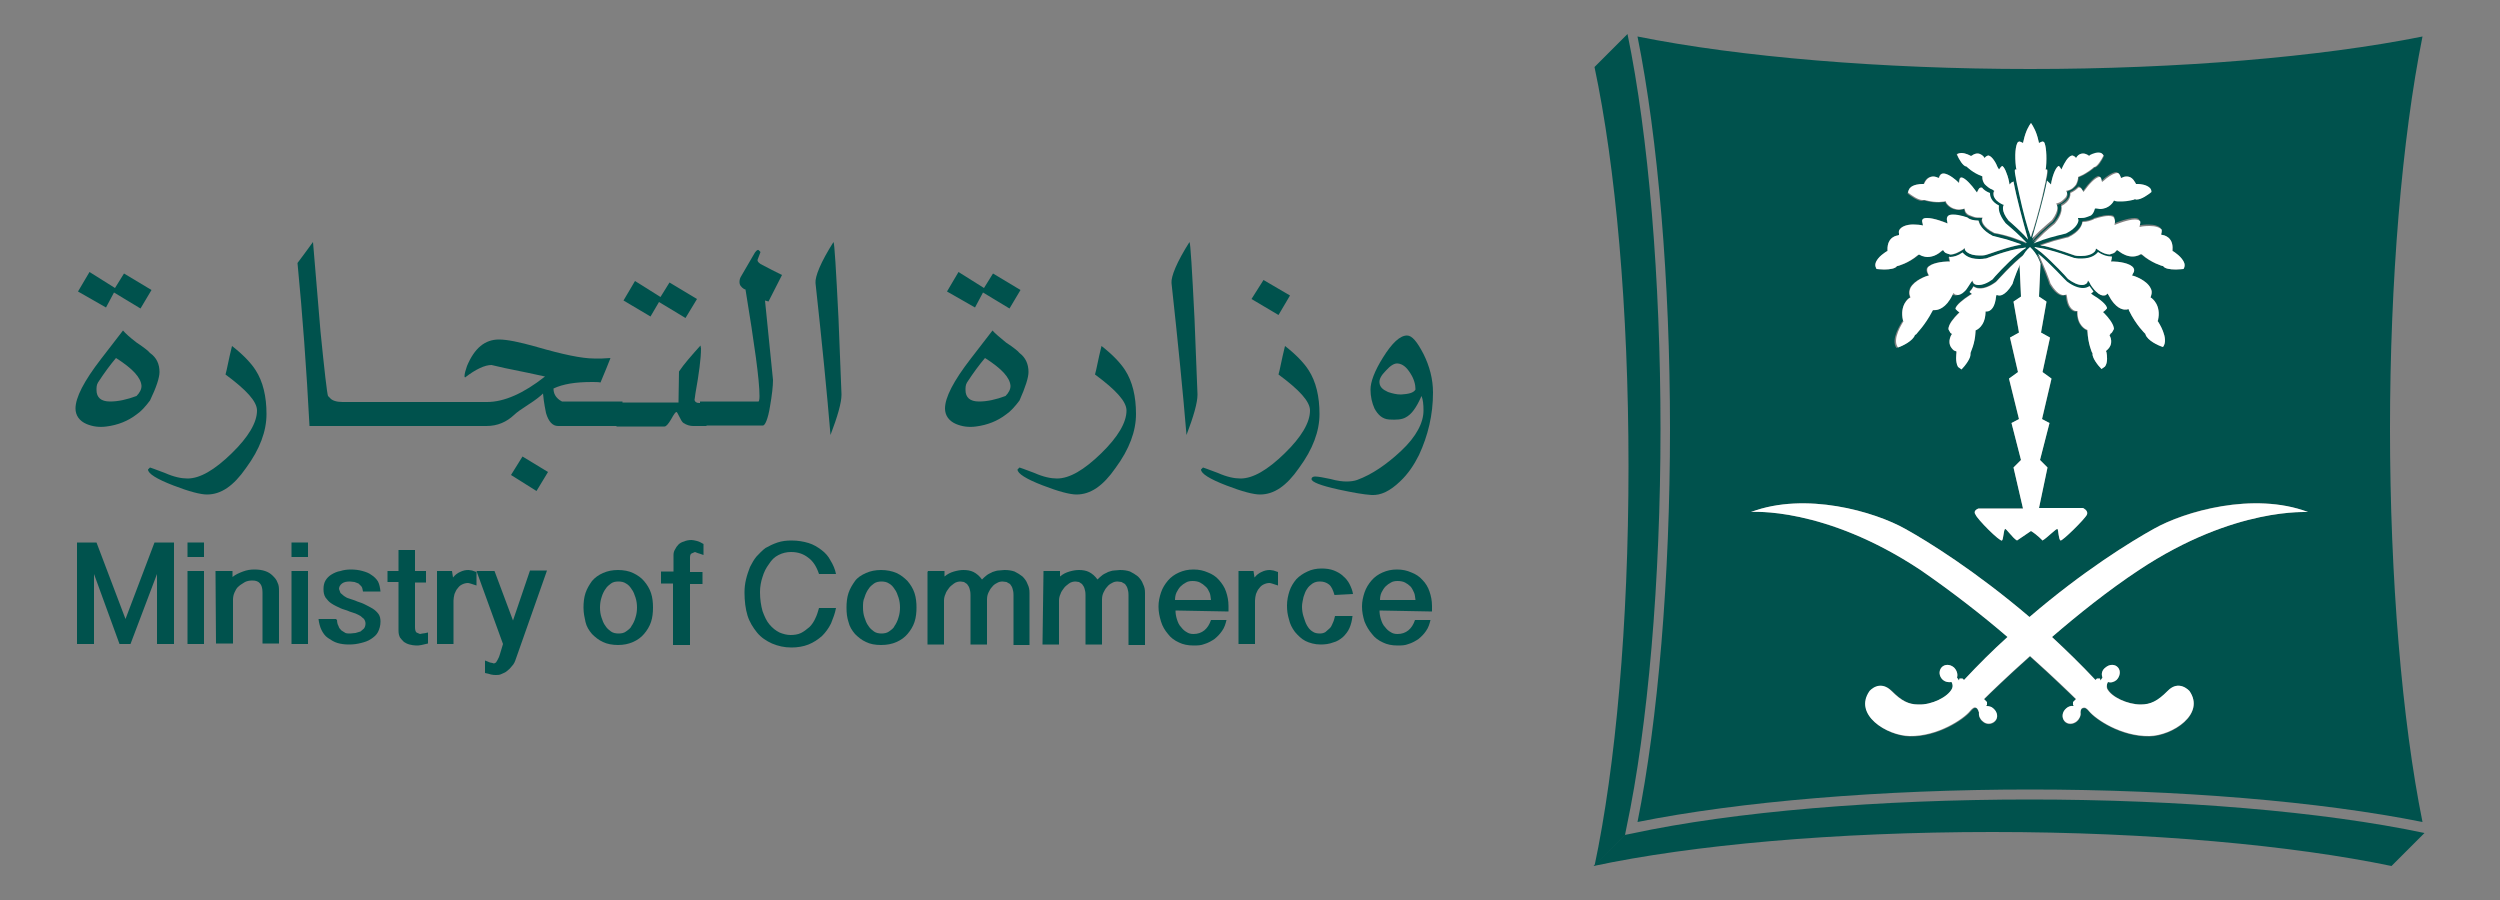
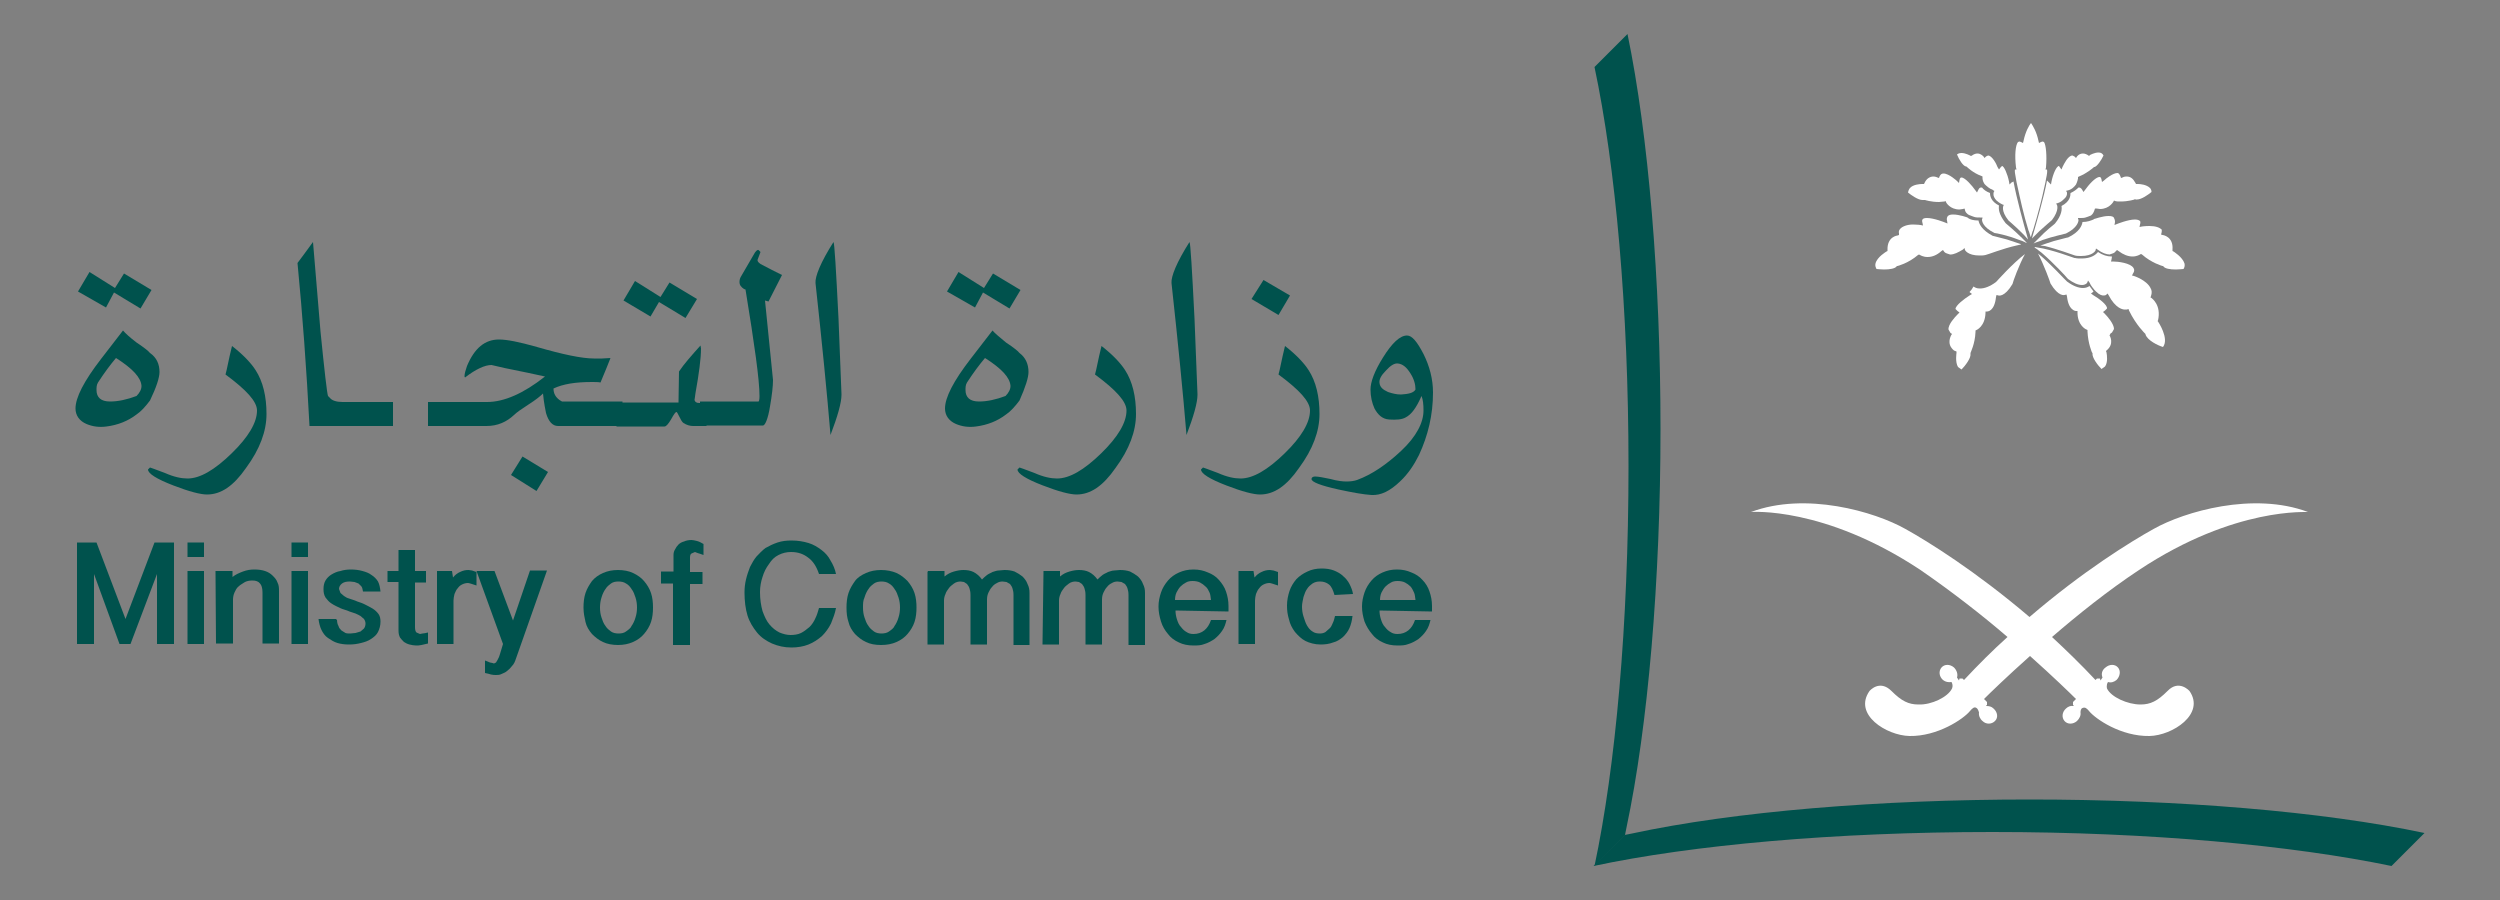
<svg xmlns="http://www.w3.org/2000/svg" version="1.1" id="Layer_1" x="0px" y="0px" viewBox="0 0 500 180" style="enable-background:new 0 0 500 180;" xml:space="preserve">
  <rect x="0" y="0" width="500" height="180" fill="#808080" stroke="none" />
  <style type="text/css">
	.st0{fill:#00524D;}
	.st1{fill:#FFFFFF;}
</style>
  <g>
    <path class="st0" d="M326.4,166.7l-1.5,0.3l-6.2,6.2c19.7-4.2,48.2-6.8,79.8-6.8s60.1,2.7,79.8,6.8l6.6-6.6   c-20.3-4.3-49-6.7-79-6.7C375.8,159.9,346.8,162.3,326.4,166.7" />
    <path class="st0" d="M325,167l0.3-1.5c4.3-20.3,6.8-49.4,6.8-79.7c0-29.9-2.4-58.7-6.6-79l-6.6,6.6c4.2,19.8,6.8,48.2,6.8,79.9   c0,31.6-2.6,60.1-6.8,79.9L325,167z" />
-     <path class="st0" d="M427.8,114c-6.2,4.1-12.3,9-17.4,13.4c2.9,2.7,5.8,5.5,8.7,8.6l0.3-0.3h0.6l0.1,0.4l0.4-0.6   c-0.3-0.7-0.1-1.5,0.6-2c0.8-0.7,1.9-0.7,2.5,0s0.4,1.8-0.3,2.5c-0.5,0.4-1.1,0.6-1.7,0.4c-0.4,0.6-0.1,1.3-0.1,1.3   c0.8,1.7,4.1,3.2,6.7,3.2c2,0,3.4-0.6,5.4-2.7c2.3-2.4,4.3,0.1,4.3,0.1c3.2,4.6-3.4,8.9-8,9c-5.7,0.1-10.8-3.4-12.1-5   c-0.5-0.6-0.8-0.8-1.3-0.6c-0.3,0.1-0.4,0.5-0.4,0.9c0.1,0.6-0.2,1.3-0.7,1.7c-0.8,0.7-1.9,0.7-2.5,0c-0.6-0.7-0.5-1.8,0.3-2.5   c0.4-0.4,1-0.5,1.4-0.5l0.2-0.1l-0.2-0.1v-0.6l0.6-0.6c-1.2-1.1-4.6-4.5-9.2-8.6c-4.6,4.1-8,7.4-9.2,8.6l0.6,0.6v0.6l-0.2,0.1   l0.1,0.1c0.5,0,1,0.1,1.4,0.5c0.8,0.7,1,1.8,0.3,2.5s-1.8,0.7-2.5,0c-0.5-0.4-0.8-1.1-0.7-1.7c-0.1-0.4-0.3-0.8-0.4-0.9   c-0.4-0.3-0.8,0-1.3,0.6c-1.3,1.6-6.5,5.1-12.1,5c-4.6-0.1-11.3-4.3-8-9c0,0,2-2.4,4.4-0.1c2,2,3.4,2.7,5.4,2.7   c2.6,0.1,5.9-1.5,6.7-3.2c0,0,0.3-0.6-0.2-1.3c-0.6,0.1-1.2,0-1.7-0.4c-0.8-0.7-0.9-1.8-0.3-2.5c0.6-0.7,1.7-0.7,2.5,0   c0.6,0.6,0.8,1.4,0.6,2l0.4,0.6l0.1-0.4h0.6l0.3,0.3c2.9-3.1,5.8-6,8.7-8.6c-5.1-4.4-11.3-9.2-17.4-13.4   c-19.3-12.8-33.9-11.6-33.9-11.6c10.9-4.1,24.7-0.1,30.9,3.4c4.5,2.5,14,8.4,24.8,17.6c10.7-9.2,20.3-15.1,24.8-17.6   c6.2-3.6,20-7.5,30.9-3.4C461.7,102.5,447.1,101.2,427.8,114 M375.1,52.7c0.3-1.3,2.2-2.4,2.2-2.4l0.2-0.1v-0.2   c-0.1-2.7,2-2.9,2-2.9l0.3-0.1v-0.3c-0.1-0.4,0-0.7,0.3-1c0.4-0.5,1.3-0.8,2.5-0.8c0.8,0,1.5,0.1,1.5,0.1l0.5,0.1l-0.1-0.5   c-0.1-0.3-0.1-0.6,0.1-0.7c0.1-0.2,0.4-0.3,0.9-0.3c1.4,0,3.6,0.9,3.6,0.9l0.5,0.2l-0.1-0.6c-0.1-0.3,0-0.6,0.1-0.8   c0.2-0.3,0.6-0.3,1.1-0.3c1.3,0,2.9,0.6,2.9,0.6l0.1,0.1c0.4,0.3,1.1,0.5,2.1,0.5c0.1,0.6,0.6,1.9,2.9,3.1h0.1c0,0,1.2,0.3,2.7,0.7   c0.9,0.3,1.8,0.6,2.7,0.9l0.1,0.1l-0.9,0.1c-2.7,0.6-5.7,1.8-6.2,1.9c-0.4,0.1-0.8,0.1-1.2,0.1c-2.4,0-2.9-1.1-2.9-1.1l-0.1-0.4   l-0.3,0.3c-1,0.7-1.8,1-2.5,1h-0.1l-0.3-0.1l-0.3-0.1c-0.4-0.1-0.6-0.4-0.6-0.4l-0.2-0.3l-0.3,0.2c-0.9,0.8-1.8,1.1-2.8,1.1   c-0.9,0-1.5-0.3-1.5-0.3l-0.2-0.1l-0.2,0.1c-2,1.7-4.1,2.2-4.1,2.2h-0.1l-0.1,0.1c-0.4,0.4-1.3,0.6-2.5,0.6c-0.7,0-1.3-0.1-1.5-0.1   C375.1,53.4,375,53.1,375.1,52.7 M382,37.6c0.6-0.7,2-0.8,2.4-0.8h0.1h0.2l0.1-0.2c0.4-0.9,1-1.3,1.8-1.3c0.4,0,0.8,0.2,0.8,0.2   l0.3,0.1l0.1-0.3c0.2-0.4,0.4-0.6,0.8-0.6c1.1,0,2.7,1.5,2.7,1.5l0.4,0.4l0.1-0.6c0.1-0.5,0.3-0.5,0.4-0.5c0.7,0,2.1,1.6,2.8,2.6   l0.3,0.4l0.3-0.5c0.2-0.4,0.4-0.4,0.6-0.4h0.1c0.3,0.4,0.8,0.8,1.6,1.1c0,0.6,0.2,1.7,1.8,2.5c-0.1,0.6-0.1,1.7,1.3,3.5l0.1,0.1   c0,0,1.8,1.5,3.2,2.9l0.8,0.8l0.1,0.1v0.1c-0.5-0.3-1.1-0.5-1.7-0.7c-2-0.8-4.4-1.3-4.7-1.3c-2.4-1.2-2.5-2.4-2.5-2.6v-0.1l0.1-0.3   v-0.1H396h-0.2c-0.4,0-0.8,0-1.1-0.1l-0.3-0.1l-0.8-0.3l-0.3-0.2c-0.4-0.4-0.4-0.8-0.4-0.8l-0.1-0.3l-0.3,0.1l-0.7,0.1   c-1.9,0-2.7-1.4-2.7-1.5l-0.1-0.2l-0.2,0.1c-0.3,0-0.7,0.1-1.1,0.1c-1.6,0-2.8-0.4-2.8-0.4h-0.1h-0.1l-0.3,0.1   c-0.9,0-2.3-1-2.9-1.5C381.7,38,381.9,37.7,382,37.6 M392.3,30.6c0.8,0,1.7,0.5,1.7,0.5l0.2,0.1l0.2-0.1c0.4-0.3,0.8-0.4,1.1-0.4   c0.7,0,1.2,0.6,1.2,0.6l0.2,0.3l0.3-0.3l0.4-0.2c0.8,0,1.7,1.7,1.9,2.3l0.3,0.5l0.3-0.4l0.3-0.3c0.4,0,1.1,1.6,1.4,3.1l0.1,0.6   l0.4-0.4l0.4-0.2c0.6,3.3,2,8.4,2.8,11.2l0.1,0.4l-0.7-0.8l-0.8-0.8c-1.1-1.1-2.2-2-2.4-2.2c-1.6-2-1-3-1-3l0.2-0.3v-0.1h-0.1   l-0.3-0.1c-0.6-0.3-1-0.6-1.2-0.8c-0.4-0.4-0.6-0.9-0.6-1.1v-0.3l0.1-0.3v-0.1l-0.2-0.1l-0.1-0.1c-0.8-0.3-1.3-0.8-1.7-1.2   c-0.4-0.6-0.4-1.1-0.4-1.2v-0.3l-0.2-0.1c-1.7-0.6-2.9-1.8-2.9-1.8l-0.1-0.1h-0.1c-0.6-0.1-1.4-1.4-1.8-2.3   C391.5,30.7,391.8,30.6,392.3,30.6 M403,33.9h0.3l-0.1-0.4c-0.3-2.5-0.1-4.5,0.4-5.1l0.3-0.1l0.3,0.1l0.4,0.2l0.1-0.4   c0.4-2,1.1-3.1,1.5-3.6c0.4,0.6,1.1,1.7,1.5,3.6l0.1,0.4l0.4-0.2l0.3-0.1l0.3,0.1c0.4,0.6,0.6,2.7,0.4,5.1v0.4h0.3   c0.1,0.3,0,1-0.2,1.9l-0.1,0.6l-0.2,0.9c-0.5,2.4-1.3,5.5-2.3,8.8l-0.1,0.2l-0.3,1l-0.1,0.1v-0.1l-0.3-1l-0.1-0.2   c-1-3.2-1.7-6.5-2.2-8.8l-0.2-0.9l-0.1-0.6C403,34.8,402.9,34.1,403,33.9 M409.8,36.5l0.4,0.4l0.1-0.6c0.3-1.5,1-3.1,1.5-3.1   l0.3,0.3l0.3,0.4l0.2-0.5c0.3-0.6,1.1-2.3,2-2.3l0.4,0.2l0.3,0.3l0.2-0.3c0,0,0.4-0.6,1.2-0.6c0.4,0,0.8,0.2,1.1,0.4l0.2,0.1   l0.1-0.1c0,0,0.9-0.5,1.7-0.5c0.4,0,0.8,0.2,1,0.6c-0.4,0.9-1.2,2.2-1.8,2.3h-0.1l-0.1,0.1c0,0-1.2,1.1-2.9,1.8l-0.2,0.1v0.3   c0,0-0.1,0.6-0.4,1.2c-0.3,0.4-0.8,1-1.7,1.2l-0.1,0.1l-0.2,0.1l0.1,0.1l0.1,0.3v0.2c0,0.3-0.1,0.7-0.6,1.1   c-0.3,0.3-0.6,0.6-1.2,0.8l-0.3,0.1h-0.1v0.1l0.2,0.3c0,0,0.5,1-1,3c-0.2,0.1-1.3,1.1-2.5,2.2l-0.8,0.8l-0.7,0.8l0.1-0.4   c0.8-2.8,2.3-7.9,2.9-11.2L409.8,36.5z M424.1,35.3l0.1,0.3l0.3-0.1c0,0,0.3-0.2,0.8-0.2c0.8,0,1.3,0.4,1.8,1.3l0.1,0.2h0.2h0.1   c0.4,0,1.7,0.1,2.4,0.8c0.2,0.2,0.3,0.5,0.3,0.8c-0.6,0.5-2,1.5-2.9,1.5l-0.2-0.1h-0.1h-0.1c0,0-1.2,0.4-2.8,0.4   c-0.4,0-0.8,0-1.1-0.1l-0.3-0.1l-0.1,0.2c0,0.1-0.8,1.5-2.7,1.5l-0.7-0.1l-0.3-0.1l-0.1,0.3c0,0-0.1,0.4-0.4,0.8l-0.3,0.2l-0.8,0.3   l-0.3,0.1c-0.3,0.1-0.7,0.1-1.1,0.1h-0.2h-0.2v0.1l0.1,0.3v0.1c0,0.3-0.1,1.5-2.5,2.6c-0.3,0.1-2.7,0.6-4.7,1.3   c-0.6,0.3-1.2,0.4-1.8,0.7l0.1-0.1l0.1-0.1l0.8-0.8c1.4-1.5,3.2-2.9,3.2-2.9l0.1-0.1c1.4-1.7,1.4-2.9,1.3-3.5   c1.7-0.9,1.8-2,1.8-2.5c0.7-0.3,1.2-0.7,1.6-1.1h0.1c0.2,0,0.4,0.1,0.6,0.4l0.3,0.5l0.3-0.4c0.7-1,2.1-2.6,2.8-2.6   c0.1,0,0.3,0,0.4,0.5l0.1,0.6l0.4-0.4c0.4-0.4,1.8-1.5,2.7-1.5C423.7,34.6,423.9,34.8,424.1,35.3 M421.7,59l-0.2-0.3l-0.3,0.3   c0,0-0.2,0.1-0.5,0.1c-0.3,0-0.8-0.1-1.5-0.8l-0.3-0.3c-0.3-0.4-0.7-0.8-1-1.5l-0.3-0.4l-0.1,0.3l-0.1,0.2c-0.1,0-0.3,0.4-1,0.4   c-0.8,0-1.7-0.4-2.8-1.2c-0.3-0.4-2.9-3.2-5.1-5.1c-0.3-0.3-0.6-0.5-1-0.8l-0.6-0.4h0.1l0.5,0.1c2.9,0.3,7.3,2.1,7.4,2.1h0.1   c0.4,0.1,0.9,0.1,1.3,0.1c2,0,2.9-0.8,3.3-1.3c1,0.6,1.8,0.9,2.7,0.9h0.1l-0.1,0.5l-0.1,0.4h0.4c1,0,3.5,0.3,4.1,1.3   c0.2,0.3,0.1,0.7-0.1,1.1l-0.2,0.4l0.4,0.1c0,0,2.5,0.8,3.3,2.4c0.3,0.5,0.3,1,0.1,1.6l-0.1,0.3l0.2,0.1c0.1,0.1,2,1.4,1.2,4.5v0.1   l0.1,0.1c0,0.1,2.3,3.4,1,5.1c-1-0.3-3-1.3-3.5-2.5v-0.1l-0.1-0.1c0,0-1.8-1.7-3.2-4.6l-0.1-0.3l-0.3,0.1h-0.2   C424.6,62,423,61.7,421.7,59 M395.7,101.7h8.9l-1.9-8.2l1.5-1.5l-1.9-7.4l1.5-0.7l-2-8.1l1.8-1.3l-1.6-6.9l1.8-1l-1.1-6.2l1.5-1   l-0.3-6.6l0,0c0.1-0.3,0.7-2.2,2.1-3.3c1.5,1.3,2.1,3.3,2.1,3.3l-0.3,6.6l1.5,1l-1.1,6.2l1.8,1l-1.5,6.9l1.8,1.3l-1.9,8.1l1.5,0.7   l-1.9,7.4l1.5,1.5l-1.7,8.1h8.8c0,0,1.1,0.5,0.8,1.3c-0.4,0.9-5,5.4-5.3,5.2c-0.4-0.2-0.4-2-0.6-2.3c-0.2-0.2-2.1,1.8-3,2.3   c0,0-1-1.1-2.3-1.9c-1.3,0.9-2.8,1.9-2.8,1.9c-0.9-0.5-2.2-2.5-2.4-2.3c-0.3,0.3-0.3,2-0.6,2.3c-0.4,0.3-5-4.3-5.3-5.2   C394.5,102.1,395.7,101.7,395.7,101.7 M380.6,64.1c-0.7-3.1,1.1-4.4,1.2-4.5l0.2-0.1l-0.1-0.3c-0.2-0.6-0.1-1.1,0.1-1.6   c0.8-1.6,3.3-2.4,3.3-2.4l0.4-0.1l-0.2-0.4c-0.2-0.4-0.3-0.8-0.1-1.1c0.6-1,3.1-1.3,4.1-1.3h0.4l-0.1-0.4l-0.1-0.5h0.2   c0.8,0,1.7-0.3,2.6-0.9c0.3,0.4,1.2,1.3,3.3,1.3c0.4,0,0.8,0,1.3-0.1h0.1c0.1,0,4.5-1.8,7.4-2.1l0.5-0.1h0.1l-0.6,0.4l-1,0.8   c-2.3,1.9-4.9,4.8-5.2,5.1c-1.1,0.8-2,1.2-2.8,1.2s-1-0.4-1-0.4l-0.1-0.2l-0.2-0.3l-0.3,0.4c-0.4,0.6-0.7,1.1-1.1,1.5l-0.3,0.3   c-0.6,0.6-1.1,0.8-1.5,0.8l-0.5-0.1l-0.3-0.3l-0.2,0.4c-1.3,2.7-2.9,3-3.4,3h-0.2l-0.3-0.1l-0.1,0.3c-1.5,2.9-3.2,4.5-3.2,4.6   l-0.1,0.1l-0.1,0.1c-0.4,1.2-2.5,2.2-3.4,2.5c-1.3-1.7,1-5,1-5.1l0.1-0.1L380.6,64.1z M390.8,70.1c-1.6-1.3-0.6-2.9-0.6-3l0.2-0.3   l-0.3-0.2l-0.4-0.8c-0.1-1,1.3-2.5,1.8-3l0.4-0.4l-0.4-0.3l-0.4-0.4c0-0.7,1.7-2,2.8-2.7l0.5-0.3l-0.4-0.3l-0.1-0.1   c0.3-0.3,0.6-0.7,0.8-1.1c0.3,0.2,0.6,0.4,1.3,0.4c0.9,0,2-0.4,3.2-1.3l0.1-0.1c0.1-0.1,3.2-3.6,5.7-5.5c-1.2,2.2-2.4,5.5-2.5,6   c-1.6,2.7-2.8,2.2-2.8,2.2l-0.4-0.1l-0.1,0.4c-0.3,2.9-1.7,2.9-1.8,2.9h-0.3v0.3c-0.1,2.7-1.8,3.4-1.8,3.4l-0.2,0.1v0.3   c-0.1,2.3-1,4.1-1,4.1v0.1v0.1c0.1,0.8-1,2.3-1.8,3.1l-0.7-0.5c-0.6-1-0.3-2.8-0.3-2.8V70L390.8,70.1z M421.9,67.1   c0.1,0.1,1,1.7-0.6,3l-0.1,0.1l0.1,0.3c0.1,0.5,0.3,2-0.3,2.8l-0.7,0.5c-0.8-0.8-1.9-2.3-1.8-3.1v-0.1l-0.1-0.1   c0,0-0.8-1.8-0.9-4.1l-0.1-0.3l-0.2-0.1c-0.1-0.1-1.8-0.8-1.8-3.4v-0.3H415c-0.1,0-1.5-0.1-1.8-2.9l-0.1-0.4l-0.4,0.1   c0,0-1.2,0.4-2.8-2.2c-0.1-0.4-1.3-3.8-2.5-6c2.4,1.9,5.6,5.5,5.7,5.5l0.1,0.1c1.2,0.9,2.3,1.3,3.2,1.3c0.6,0,1-0.2,1.3-0.4   c0.3,0.4,0.6,0.8,0.8,1.1l-0.1,0.1l-0.4,0.3l0.4,0.3c1.2,0.7,2.9,2,2.8,2.7l-0.4,0.4l-0.4,0.3l0.4,0.4c0.5,0.5,1.8,2,1.8,3   l-0.4,0.8l-0.3,0.2L421.9,67.1z M432.3,46.6l-0.1,0.3l0.3,0.1c0.1,0,2.2,0.3,2,2.9v0.3l0.2,0.1c0,0,1.8,1.1,2.1,2.4   c0.1,0.4,0.1,0.8-0.1,1.1c-0.3,0-0.8,0.1-1.5,0.1c-1.3,0-2.2-0.2-2.5-0.6l-0.1-0.1h-0.1c0,0-2.2-0.6-4.1-2.2l-0.2-0.1l-0.2,0.1   c0,0-0.6,0.3-1.5,0.3c-1,0-1.9-0.4-2.8-1.1l-0.3-0.2l-0.2,0.3c0,0-0.2,0.3-0.6,0.4l-0.3,0.1l-0.3,0.1H422c-0.7,0-1.6-0.3-2.5-1   l-0.3-0.2l-0.2,0.4c0,0-0.5,1.1-2.9,1.1c-0.4,0-0.8-0.1-1.2-0.1c-0.4-0.1-3.5-1.3-6.1-1.9L408,49l0.1-0.1c0.8-0.3,1.8-0.6,2.7-0.9   c1.5-0.4,2.7-0.7,2.7-0.7h0.1c2.3-1.1,2.8-2.4,2.9-3.1c1,0,1.7-0.3,2.2-0.5l0.1-0.1c0.1,0,1.7-0.6,2.9-0.6c0.6,0,1,0.1,1.1,0.3   c0.1,0.2,0.2,0.4,0.1,0.8l-0.1,0.6l0.5-0.2c0,0,2.2-0.9,3.6-0.9c0.4,0,0.8,0.1,0.9,0.3c0.1,0.1,0.1,0.4,0,0.7l-0.1,0.5l0.5-0.1   c0,0,0.6-0.1,1.5-0.1c1.2,0,2.1,0.3,2.5,0.8C432.3,45.9,432.3,46.2,432.3,46.6 M484.5,7.3c-20.4,4.1-48.9,6.5-78.5,6.5   c-29.6,0-58.1-2.4-78.5-6.5c4.1,20.4,6.5,48.9,6.5,78.5c0,29.7-2.4,58.2-6.5,78.6c20.4-4.1,48.9-6.5,78.5-6.5   c29.6,0,58.1,2.4,78.5,6.5c-4.1-20.3-6.5-48.9-6.5-78.6C478,56.2,480.4,27.7,484.5,7.3" />
    <path class="st0" d="M28.3,77.2c-0.1-1.7-1.8-3.5-5.1-5.6c-1.1,1.3-2.3,2.9-3.6,4.9c-0.3,0.5-0.3,1-0.3,1.5c0,1.5,0.9,2.3,2.7,2.3   c1.7,0,3.4-0.4,5.3-1.1C27.9,78.6,28.3,77.9,28.3,77.2 M30.3,58l-2.2,3.7l-5.3-3.2l-1.6,3l-5.6-3.2l2.3-3.9l5.1,3.2l1.8-2.9   L30.3,58z M31.9,74.4c0,1.1-0.6,3-1.9,5.7c-0.9,1.2-1.8,2.2-2.7,2.8c-1.7,1.3-3.7,2.1-6,2.4c-1.5,0.2-2.8,0-4-0.5   c-1.4-0.6-2.2-1.7-2.2-3.1c0-2.2,1.7-5.5,5.1-9.9l4.4-5.7c0.5,0.6,1.4,1.4,2.7,2.4c1.5,1,2.4,1.7,2.7,2.1   C31.3,71.5,31.9,72.8,31.9,74.4" />
    <path class="st0" d="M53.3,82.8c0,3.4-1.3,7-4.1,10.8c-2.5,3.6-5,5.3-7.8,5.3c-1.3,0-3.6-0.6-6.7-1.8c-3.4-1.3-5.1-2.4-5.1-3.2   l0.4-0.4c0.1,0,1.1,0.4,3,1.1c1.8,0.8,3.3,1.1,4.5,1.1c2.5,0,5.4-1.7,8.8-5c3.4-3.3,5.1-6.2,5.1-8.6c0-1.8-2.1-4.1-6.3-7.2   c0.3-1,0.6-2.9,1.3-5.7c2.2,1.7,3.8,3.4,4.7,4.8C52.6,76.3,53.3,79.3,53.3,82.8" />
    <path class="st0" d="M71.1,85.2h-9.2c-0.6-11.4-1.4-22.3-2.4-32.6c0.7-0.9,1.7-2.3,3.1-4.2l1.5,17.9c0.8,8,1.3,12.3,1.5,12.9   l0.4,0.4c0.4,0.5,1.3,0.8,2.5,0.8h2.4L71.1,85.2L71.1,85.2z" />
    <rect x="69.4" y="80.4" class="st0" width="9.2" height="4.8" />
-     <rect x="77.5" y="80.4" class="st0" width="9.3" height="4.8" />
    <path class="st0" d="M109.6,94.4l-2.3,3.8l-5.1-3.2l2.3-3.7L109.6,94.4z M124.4,85.2h-12.8c-1.1,0-1.9-0.9-2.4-2.6   c-0.1-0.6-0.4-1.8-0.6-3.9c-0.6,0.6-1.5,1.3-2.9,2.2c-1.4,0.9-2.4,1.6-2.9,2.1c-1.5,1.4-3.3,2.2-5.5,2.2H85.6v-4.8h11.8   c3.4,0,7.3-1.7,11.6-5.1c-1.8-0.4-4.6-1-8.1-1.7l-2.6-0.6c-1.3,0-3.1,0.8-5.3,2.5l-0.1-0.2c0-0.6,0.2-1.2,0.5-2.1   c1.5-3.6,3.6-5.3,6.4-5.3c1.6,0,4.1,0.5,7.6,1.5c5.2,1.5,9,2.3,11.4,2.3h1.6c1.5-0.1,2.1-0.1,1.7-0.1c-0.4,1.1-1.1,2.7-2,4.9   c-0.4-0.1-1-0.1-1.7-0.1c-3.3,0-5.8,0.4-7.7,1.3c0,1,0.4,1.7,1.2,2.3l0.5,0.3h12.1L124.4,85.2L124.4,85.2z" />
    <path class="st0" d="M139.4,59.8l-2.3,3.8l-5.3-3.2l-1.7,2.9l-5.4-3.2l2.3-3.9l5.1,3.2l1.8-2.9L139.4,59.8z M141.3,85.2h-2.7   c-0.6,0-1.3-0.2-1.9-0.6c-0.3-0.2-0.5-0.6-0.8-1.2c-0.3-0.6-0.5-1-0.6-1c-0.2,0-0.5,0.4-1.1,1.5c-0.6,1-1,1.4-1.3,1.4h-9.6v-4.8   h12.4l0.1-6.2c1-1.5,2.5-3.2,4.3-5.2l0.1,0.6c0,2-0.4,5-1.1,8.9c-0.1,0.9-0.2,1.3-0.2,1.4c0.1,0.4,0.4,0.6,1,0.6h1.5L141.3,85.2   L141.3,85.2z" />
    <path class="st0" d="M156.4,55l-2.7,5.3l-0.7-0.2l1.6,15.9c0,1.2-0.2,3-0.6,5.3c-0.4,2.5-1,3.8-1.4,3.8H140v-4.8h11.7   c0.1,0,0.2-0.4,0.2-1.1c0-3.2-1-10.3-2.8-21.3l-0.3-0.1c-0.6-0.4-0.9-0.8-0.9-1.4c0-0.4,0.1-0.8,0.3-1.1l2.5-4.3   c0.4-0.8,0.8-1.1,1-1l0.4,0.4l-0.3,0.8l-0.3,0.8c0,0.3,0.2,0.5,0.6,0.8C153.6,53.6,155,54.3,156.4,55" />
    <path class="st0" d="M168.3,78.9c0,1.7-0.8,4.4-2.2,8.1c-0.7-8.4-1.7-18.5-3-30.4c-0.1-1.3,1-4.1,3.6-8.2c0.2,0.3,0.5,5.4,1,15.3   L168.3,78.9z" />
    <path class="st0" d="M202.1,77.2c-0.1-1.7-1.8-3.5-5.1-5.6c-1.1,1.3-2.3,2.9-3.6,4.9c-0.3,0.5-0.3,1-0.3,1.5c0,1.5,0.9,2.3,2.7,2.3   c1.7,0,3.4-0.4,5.3-1.1C201.7,78.6,202.1,77.9,202.1,77.2 M204.1,58l-2.2,3.7l-5.3-3.2l-1.6,3l-5.6-3.2l2.3-3.9l5.1,3.2l1.8-2.9   L204.1,58z M205.7,74.4c0,1.1-0.6,3-1.8,5.7c-0.9,1.2-1.8,2.2-2.7,2.8c-1.7,1.3-3.7,2.1-6,2.4c-1.5,0.2-2.8,0-4-0.5   c-1.4-0.6-2.2-1.7-2.2-3.1c0-2.2,1.7-5.5,5.1-9.9l4.4-5.7c0.5,0.6,1.5,1.4,2.7,2.4c1.5,1,2.4,1.7,2.7,2.1   C205.1,71.5,205.7,72.8,205.7,74.4" />
    <path class="st0" d="M227.2,82.8c0,3.4-1.3,7-4.1,10.8c-2.5,3.6-5,5.3-7.8,5.3c-1.3,0-3.6-0.6-6.7-1.8c-3.4-1.3-5.1-2.4-5.1-3.2   l0.4-0.4c0.1,0,1.1,0.4,3,1.1c1.8,0.8,3.3,1.1,4.5,1.1c2.5,0,5.4-1.7,8.8-5c3.4-3.3,5.1-6.2,5.1-8.6c0-1.8-2.1-4.1-6.3-7.2   c0.3-1,0.6-2.9,1.3-5.7c2.2,1.7,3.8,3.4,4.7,4.8C226.5,76.3,227.2,79.3,227.2,82.8" />
    <path class="st0" d="M239.5,78.9c0,1.7-0.8,4.4-2.2,8.1c-0.7-8.4-1.7-18.5-3-30.4c-0.1-1.3,1-4.1,3.6-8.2c0.2,0.3,0.5,5.4,1,15.3   L239.5,78.9z" />
    <path class="st0" d="M258,59.1l-2.3,3.9l-5.4-3.2l2.4-3.8L258,59.1z M263.9,82.8c0,3.4-1.3,7-4.1,10.8c-2.5,3.6-5,5.3-7.8,5.3   c-1.3,0-3.6-0.6-6.7-1.8c-3.4-1.3-5.1-2.4-5.1-3.2l0.4-0.4c0.1,0,1.1,0.4,3,1.1c1.8,0.8,3.3,1.1,4.5,1.1c2.5,0,5.4-1.7,8.8-5   c3.4-3.3,5.1-6.2,5.1-8.6c0-1.8-2.1-4.1-6.3-7.2c0.3-1,0.6-2.9,1.3-5.7c2.2,1.7,3.8,3.4,4.7,4.8C263.2,76.3,263.9,79.3,263.9,82.8" />
    <path class="st0" d="M283.1,77.9c0-1-0.3-2.1-1-3.2c-0.8-1.3-1.6-1.9-2.5-2c-0.7-0.1-1.5,0.4-2.4,1.4c-1,1-1.4,1.8-1.3,2.5   c0.1,0.8,0.6,1.3,1.7,1.8c0.9,0.3,1.7,0.5,2.6,0.5C281.7,78.8,282.7,78.6,283.1,77.9 M286.6,78.5c0,4.5-1,8.6-2.8,12.5   c-1,2-2.2,3.8-3.8,5.3c-2,1.9-3.8,2.8-5.7,2.7c-1.6-0.1-3.8-0.5-6.6-1.1c-3.6-0.8-5.4-1.5-5.4-2.1c0-0.3,0.3-0.5,0.7-0.5   c0.6,0,1.7,0.2,3.1,0.5c1.4,0.4,2.5,0.5,3.2,0.5c0.8,0,1.5-0.1,2.1-0.3c3-1.1,5.9-3.1,8.8-5.8c3.1-2.9,4.5-5.7,4.5-8.1   c0-1.2-0.1-2.2-0.4-2.9c-1,2.3-2,3.7-3.2,4.3c-0.7,0.4-1.8,0.5-3.3,0.4c-1.3-0.1-2.2-0.9-2.9-2.2c-0.5-1.1-0.8-2.4-0.8-3.8   c0-1.5,0.8-3.7,2.5-6.4c1.8-2.9,3.4-4.4,4.8-4.4c1,0,2,1.2,3.3,3.7C285.9,73.2,286.6,75.8,286.6,78.5" />
    <polygon class="st0" points="19.3,108.5 25.1,123.8 30.9,108.5 34.8,108.5 34.8,128.8 31.4,128.8 31.4,114.8 26.1,128.8    23.9,128.8 18.8,114.8 18.8,128.8 15.4,128.8 15.4,108.5  " />
    <path class="st0" d="M37.5,128.8h3.3v-14.6h-3.3V128.8z M37.5,111.4h3.3v-2.9h-3.3V111.4z" />
    <path class="st0" d="M43.1,114.2h3.4v1.2c0.6-0.5,1.3-0.8,2.1-1.1c0.8-0.3,1.5-0.4,2.3-0.4c0.8,0,1.5,0.1,2.1,0.3   c0.6,0.2,1.1,0.5,1.5,0.9c0.4,0.4,0.8,0.8,1,1.4c0.3,0.6,0.3,1.1,0.3,1.8v10.4h-3.3v-10.2c0-0.9-0.2-1.5-0.5-1.8   c-0.3-0.4-0.8-0.6-1.5-0.6c-0.6,0-1.1,0.1-1.5,0.3c-0.4,0.3-0.9,0.5-1.3,0.9c-0.4,0.3-0.6,0.8-0.8,1.2c-0.2,0.4-0.3,1-0.3,1.4v8.8   h-3.4L43.1,114.2L43.1,114.2z" />
    <path class="st0" d="M58.3,128.8h3.3v-14.6h-3.3V128.8z M58.3,111.4h3.3v-2.9h-3.3V111.4z" />
    <path class="st0" d="M67.4,123.9c0,0.5,0.1,1,0.3,1.3c0.1,0.4,0.3,0.6,0.6,0.9l0.8,0.5c0.3,0.1,0.6,0.1,1,0.1c0.3,0,0.6-0.1,1-0.1   c0.3-0.1,0.6-0.2,1-0.3l0.7-0.6c0.2-0.3,0.3-0.6,0.3-1c0-0.3-0.1-0.6-0.3-0.9l-0.7-0.6c-0.3-0.2-0.6-0.3-1-0.5   c-0.4-0.1-0.8-0.3-1.2-0.4c-0.6-0.3-1.3-0.4-1.9-0.7c-0.6-0.3-1.1-0.5-1.7-0.9c-0.5-0.3-0.9-0.8-1.2-1.2c-0.3-0.5-0.4-1-0.4-1.7   c0-0.6,0.1-1.2,0.4-1.7c0.3-0.5,0.7-0.9,1.2-1.2c0.5-0.3,1.1-0.6,1.8-0.7c0.6-0.2,1.3-0.3,2.1-0.3c0.8,0,1.6,0.1,2.3,0.3   c0.7,0.2,1.3,0.4,1.8,0.8c0.5,0.3,1,0.8,1.3,1.3c0.3,0.6,0.4,1.2,0.5,2h-0.3h-0.4h-0.4h-0.3h-2.1c-0.1-0.4-0.1-0.7-0.3-1l-0.6-0.6   l-0.8-0.3l-0.9-0.1c-0.7,0-1.2,0.1-1.6,0.4c-0.4,0.3-0.6,0.7-0.6,1.1l0.3,0.8l0.7,0.6c0.3,0.2,0.6,0.4,1,0.5s0.8,0.3,1.2,0.4   c0.6,0.3,1.2,0.4,1.8,0.7c0.6,0.3,1.2,0.6,1.7,0.9c0.5,0.3,0.9,0.7,1.2,1.1c0.3,0.4,0.4,1,0.4,1.5c0,0.8-0.2,1.5-0.5,2.1   c-0.3,0.6-0.8,1-1.4,1.4c-0.6,0.4-1.2,0.6-2,0.8c-0.8,0.2-1.5,0.3-2.4,0.3s-1.6-0.1-2.3-0.3c-0.7-0.2-1.3-0.6-1.9-1   c-0.6-0.4-1-1-1.3-1.6c-0.3-0.6-0.5-1.4-0.6-2.2h3.5V123.9z" />
    <path class="st0" d="M83,110v4.2h2.2v2.3H83v8.9c0,0.6,0.1,0.9,0.3,1.1l0.7,0.3l0.5-0.1c0.3,0,0.6-0.1,1.1-0.2v2.2   c-0.4,0.1-0.8,0.2-1.3,0.3c-0.4,0.1-0.8,0.1-1.1,0.1c-0.4,0-0.9-0.1-1.3-0.2c-0.4-0.1-0.8-0.3-1.1-0.5c-0.3-0.3-0.6-0.6-0.8-0.9   c-0.2-0.4-0.3-0.8-0.3-1.4v-9.7h-2.2v-2.2h2.2V110H83z" />
    <path class="st0" d="M87.4,114.2h3l0.2,1.3c0.4-0.5,0.9-0.9,1.4-1.1c0.6-0.3,1.1-0.4,1.7-0.4l0.7,0.1l0.9,0.3v2.7   c-0.9-0.3-1.5-0.5-1.7-0.5c-0.4,0-0.8,0.1-1.2,0.3c-0.4,0.2-0.6,0.4-0.9,0.8c-0.3,0.3-0.4,0.7-0.6,1.1c-0.1,0.4-0.2,0.9-0.2,1.3   v8.7h-3.3L87.4,114.2L87.4,114.2z" />
    <path class="st0" d="M102.6,124.1l3.4-10h3.4l-6.2,17.6c-0.2,0.6-0.4,1.1-0.8,1.5c-0.3,0.4-0.6,0.7-1,1c-0.3,0.3-0.7,0.4-1.1,0.6   s-0.7,0.2-1.1,0.2c-0.3,0-0.6,0-1-0.1c-0.3-0.1-0.7-0.2-1.2-0.3v-2.5l0.5,0.2l0.5,0.2l0.5,0.1l0.3,0.1l0.4-0.2l0.3-0.5l0.3-0.6   l0.2-0.6l0.6-2l-5.3-14.6h3.6L102.6,124.1z" />
    <path class="st0" d="M120,121.5c0,0.8,0.1,1.4,0.3,2s0.4,1.2,0.8,1.7c0.3,0.5,0.7,0.8,1.1,1.1c0.4,0.3,1,0.4,1.5,0.4   c0.6,0,1.1-0.1,1.5-0.4c0.4-0.3,0.9-0.6,1.1-1.1c0.3-0.4,0.6-1,0.8-1.7c0.2-0.6,0.3-1.3,0.3-2c0-0.7-0.1-1.4-0.3-2   c-0.2-0.6-0.4-1.2-0.8-1.7c-0.3-0.5-0.7-0.9-1.1-1.1c-0.4-0.3-1-0.4-1.5-0.4c-0.6,0-1.1,0.1-1.5,0.4c-0.4,0.3-0.8,0.6-1.1,1.1   c-0.3,0.4-0.6,1-0.8,1.7C120.1,120.1,120,120.8,120,121.5 M116.7,121.5c0-1,0.1-2,0.4-2.9c0.3-0.9,0.8-1.7,1.3-2.4   c0.6-0.7,1.3-1.2,2.2-1.6c0.9-0.4,1.9-0.6,3-0.6c1.1,0,2.2,0.2,3,0.6c0.9,0.4,1.7,1,2.2,1.6c0.6,0.7,1.1,1.5,1.4,2.4   c0.3,0.9,0.4,1.9,0.4,2.9c0,1-0.1,2-0.4,2.9c-0.3,0.9-0.8,1.7-1.4,2.4c-0.6,0.7-1.3,1.2-2.2,1.6c-0.9,0.4-1.9,0.6-3,0.6   c-1.1,0-2.2-0.2-3-0.6c-0.9-0.4-1.6-1-2.2-1.6c-0.6-0.7-1.1-1.5-1.3-2.4C116.9,123.5,116.7,122.6,116.7,121.5" />
    <path class="st0" d="M134.7,114.2v-3.2c0-0.4,0.1-0.8,0.3-1.1c0.2-0.4,0.4-0.7,0.7-1c0.3-0.3,0.7-0.5,1.1-0.6   c0.4-0.2,1-0.3,1.5-0.3c0.3,0,0.7,0.1,1.1,0.2c0.4,0.1,0.8,0.3,1.3,0.6v2.2c-0.5-0.2-0.9-0.3-1.2-0.4l-0.5-0.2l-0.7,0.3   c-0.2,0.1-0.3,0.4-0.3,0.8v2.9h2.5v2.4H138v12.2h-3.4v-12.3h-2.4v-2.4H134.7z" />
    <path class="st0" d="M152,118.4c0,1.5,0.2,2.7,0.5,3.8c0.4,1.1,0.8,2,1.4,2.7c0.6,0.7,1.2,1.2,2,1.6c0.7,0.3,1.5,0.5,2.2,0.5   s1.5-0.1,2.1-0.4c0.6-0.3,1.1-0.7,1.7-1.2c0.5-0.5,0.9-1.1,1.2-1.8c0.3-0.6,0.5-1.3,0.7-2h3.4c-0.2,1.1-0.6,2.1-1,3.1   c-0.5,1-1.1,1.8-1.8,2.5c-0.8,0.7-1.7,1.3-2.7,1.7c-1,0.4-2.2,0.6-3.4,0.6c-1.5,0-2.7-0.3-3.9-0.8c-1.1-0.5-2.2-1.2-3-2.2   c-0.8-1-1.5-2.1-1.9-3.4c-0.4-1.3-0.6-2.9-0.6-4.6c0-0.9,0.1-1.8,0.3-2.6c0.2-0.9,0.5-1.7,0.8-2.5c0.4-0.8,0.8-1.5,1.3-2.1   c0.6-0.6,1.1-1.2,1.8-1.7c0.7-0.4,1.5-0.8,2.4-1.1c0.9-0.3,1.8-0.4,2.8-0.4c1.3,0,2.4,0.2,3.4,0.5c1,0.3,1.8,0.8,2.6,1.4   s1.4,1.3,1.8,2.1c0.5,0.8,0.9,1.7,1.1,2.7h-3.4c-0.5-1.5-1.2-2.6-2.2-3.3c-0.9-0.7-2-1.1-3.4-1.1c-0.9,0-1.7,0.2-2.5,0.6   c-0.8,0.4-1.4,1-1.9,1.8c-0.6,0.8-1,1.6-1.3,2.6C152.2,116.3,152,117.3,152,118.4" />
    <path class="st0" d="M172.6,121.5c0,0.8,0.1,1.4,0.3,2s0.4,1.2,0.8,1.7c0.3,0.5,0.7,0.8,1.1,1.1c0.4,0.3,1,0.4,1.5,0.4   s1.1-0.1,1.5-0.4c0.4-0.3,0.9-0.6,1.1-1.1c0.3-0.4,0.6-1,0.8-1.7c0.2-0.6,0.3-1.3,0.3-2c0-0.7-0.1-1.4-0.3-2   c-0.2-0.6-0.4-1.2-0.8-1.7c-0.3-0.5-0.7-0.9-1.1-1.1c-0.4-0.3-1-0.4-1.5-0.4s-1.1,0.1-1.5,0.4c-0.4,0.3-0.8,0.6-1.1,1.1   c-0.3,0.4-0.6,1-0.8,1.7C172.6,120.1,172.6,120.8,172.6,121.5 M169.3,121.5c0-1,0.1-2,0.4-2.9c0.3-0.9,0.8-1.7,1.3-2.4   s1.3-1.2,2.2-1.6c0.9-0.4,1.9-0.6,3-0.6c1.1,0,2.2,0.2,3.1,0.6c0.9,0.4,1.6,1,2.2,1.6c0.6,0.7,1.1,1.5,1.4,2.4   c0.3,0.9,0.4,1.9,0.4,2.9c0,1-0.1,2-0.4,2.9c-0.3,0.9-0.8,1.7-1.4,2.4c-0.6,0.7-1.3,1.2-2.2,1.6c-0.9,0.4-1.9,0.6-3.1,0.6   s-2.2-0.2-3-0.6c-0.9-0.4-1.6-1-2.2-1.6c-0.6-0.7-1.1-1.5-1.3-2.4C169.4,123.5,169.3,122.6,169.3,121.5" />
    <path class="st0" d="M185.6,114.2h3.3v1.1c0.6-0.5,1.2-0.8,1.9-1c0.7-0.2,1.3-0.3,1.9-0.3c0.7,0,1.4,0.1,2,0.4   c0.6,0.3,1.2,0.8,1.7,1.5c0.3-0.3,0.6-0.6,1-0.9c0.4-0.3,0.8-0.4,1.1-0.6c0.4-0.1,0.8-0.3,1.2-0.3s0.8-0.1,1.2-0.1   c0.8,0,1.4,0.1,2,0.3c0.6,0.3,1.1,0.6,1.6,1c0.4,0.4,0.8,0.9,1,1.5c0.3,0.6,0.4,1.1,0.4,1.8v10.4h-3.2V119c0-0.6-0.1-1-0.2-1.3   c-0.1-0.4-0.3-0.6-0.5-0.9l-0.7-0.4l-0.8-0.1c-0.4,0-0.8,0.1-1.1,0.3c-0.4,0.2-0.7,0.4-1,0.8c-0.3,0.3-0.5,0.7-0.7,1.1   c-0.2,0.4-0.3,0.9-0.3,1.4v9h-3.3V119c0-0.6-0.1-1-0.2-1.3c-0.1-0.4-0.3-0.6-0.5-0.9l-0.6-0.4l-0.7-0.1c-0.4,0-0.9,0.1-1.3,0.4   c-0.4,0.3-0.8,0.6-1,0.9c-0.3,0.4-0.6,0.8-0.7,1.2c-0.2,0.4-0.3,0.9-0.3,1.3v8.8h-3.3v-14.6H185.6z" />
    <path class="st0" d="M208.7,114.2h3.3v1.1c0.6-0.5,1.2-0.8,1.9-1c0.7-0.2,1.3-0.3,1.9-0.3c0.7,0,1.4,0.1,2,0.4   c0.6,0.3,1.2,0.8,1.7,1.5c0.3-0.3,0.6-0.6,1-0.9c0.4-0.3,0.8-0.4,1.1-0.6c0.4-0.1,0.8-0.3,1.2-0.3s0.8-0.1,1.2-0.1   c0.8,0,1.4,0.1,2,0.3c0.6,0.3,1.1,0.6,1.6,1c0.4,0.4,0.8,0.9,1,1.5c0.3,0.6,0.4,1.1,0.4,1.8v10.4h-3.3V119c0-0.6-0.1-1-0.2-1.3   c-0.1-0.4-0.3-0.6-0.5-0.9l-0.7-0.4l-0.8-0.1c-0.4,0-0.8,0.1-1.1,0.3c-0.4,0.2-0.7,0.4-1,0.8c-0.3,0.3-0.5,0.7-0.7,1.1   c-0.2,0.4-0.3,0.9-0.3,1.4v9h-3.3V119c0-0.6-0.1-1-0.2-1.3c-0.1-0.4-0.3-0.6-0.5-0.9l-0.6-0.4l-0.7-0.1c-0.4,0-0.9,0.1-1.3,0.4   c-0.4,0.3-0.8,0.6-1,0.9c-0.3,0.4-0.6,0.8-0.7,1.2c-0.2,0.4-0.3,0.9-0.3,1.3v8.8h-3.3L208.7,114.2L208.7,114.2z" />
    <path class="st0" d="M242.2,120c-0.1-0.6-0.1-1.1-0.3-1.5c-0.2-0.4-0.4-0.9-0.8-1.2c-0.3-0.3-0.7-0.6-1.1-0.8   c-0.4-0.2-0.9-0.3-1.5-0.3c-0.5,0-1,0.1-1.3,0.3c-0.4,0.2-0.8,0.5-1.1,0.8c-0.3,0.3-0.6,0.8-0.8,1.2c-0.2,0.4-0.3,1-0.3,1.5   L242.2,120L242.2,120z M235.1,122.1c0,0.6,0.1,1.2,0.3,1.8c0.2,0.6,0.4,1.1,0.8,1.5c0.3,0.4,0.7,0.8,1.1,1c0.4,0.3,0.9,0.4,1.4,0.4   c1.7,0,2.9-1,3.5-2.8h3.1c-0.2,0.8-0.4,1.5-0.9,2.2s-0.9,1.1-1.5,1.6c-0.6,0.4-1.3,0.8-2,1c-0.7,0.3-1.5,0.3-2.2,0.3   c-1.1,0-2.1-0.2-2.9-0.6c-0.9-0.4-1.7-1-2.2-1.7c-0.6-0.7-1.1-1.5-1.4-2.5c-0.3-1-0.5-1.9-0.5-3c0-1,0.2-1.9,0.5-2.8   c0.3-0.9,0.8-1.7,1.4-2.4c0.6-0.7,1.3-1.2,2.2-1.6s1.8-0.6,2.9-0.6c1.1,0,2,0.2,2.9,0.6c0.8,0.3,1.6,0.8,2.2,1.5s1.1,1.4,1.4,2.3   c0.3,0.9,0.5,1.8,0.5,2.9v1.1L235.1,122.1L235.1,122.1z" />
    <path class="st0" d="M247.7,114.2h3l0.2,1.3c0.4-0.5,0.9-0.9,1.4-1.1c0.6-0.3,1.1-0.4,1.7-0.4l0.7,0.1l0.9,0.3v2.7   c-0.9-0.3-1.5-0.5-1.7-0.5c-0.4,0-0.8,0.1-1.2,0.3c-0.4,0.2-0.6,0.4-0.9,0.8c-0.3,0.3-0.4,0.7-0.6,1.1c-0.1,0.4-0.2,0.9-0.2,1.3   v8.7h-3.3L247.7,114.2L247.7,114.2z" />
    <path class="st0" d="M266.9,119c-0.3-1-0.6-1.7-1.1-2.1c-0.5-0.4-1.1-0.6-1.8-0.6c-0.6,0-1,0.1-1.5,0.4c-0.4,0.3-0.8,0.6-1.1,1.1   c-0.3,0.4-0.5,1-0.7,1.6c-0.1,0.6-0.3,1.2-0.3,1.9s0.1,1.4,0.3,2c0.2,0.6,0.4,1.3,0.7,1.8c0.3,0.5,0.6,0.9,1.1,1.2   c0.4,0.3,0.9,0.4,1.5,0.4c0.4,0,0.8-0.1,1.1-0.3l0.9-0.8c0.3-0.3,0.4-0.7,0.6-1.1c0.2-0.4,0.3-0.9,0.4-1.3h3.5   c-0.1,0.9-0.3,1.7-0.6,2.4s-0.8,1.3-1.3,1.8c-0.6,0.5-1.2,0.9-2,1.1c-0.8,0.3-1.6,0.4-2.5,0.4c-1.1,0-2.2-0.3-3-0.7   c-0.8-0.4-1.5-1.1-2.1-1.8c-0.6-0.8-1-1.6-1.2-2.5c-0.3-1-0.4-1.8-0.4-2.8c0-1,0.2-2,0.5-2.9s0.8-1.7,1.4-2.4   c0.6-0.6,1.3-1.1,2.2-1.5c0.8-0.4,1.8-0.6,2.8-0.6c0.9,0,1.7,0.1,2.5,0.4c0.7,0.3,1.3,0.6,1.8,1.1c0.5,0.4,1,1,1.3,1.6   s0.6,1.3,0.7,2L266.9,119L266.9,119z" />
    <path class="st0" d="M283.1,120c-0.1-0.6-0.1-1.1-0.3-1.5c-0.2-0.4-0.4-0.9-0.7-1.2c-0.3-0.3-0.7-0.6-1.1-0.8   c-0.4-0.2-0.9-0.3-1.5-0.3c-0.5,0-1,0.1-1.3,0.3c-0.4,0.2-0.8,0.5-1.1,0.8c-0.3,0.3-0.6,0.8-0.8,1.2c-0.2,0.4-0.3,1-0.3,1.5   L283.1,120L283.1,120z M275.9,122.1c0,0.6,0.1,1.2,0.3,1.8c0.2,0.6,0.4,1.1,0.8,1.5c0.3,0.4,0.7,0.8,1.1,1c0.4,0.3,0.9,0.4,1.4,0.4   c1.7,0,2.9-1,3.5-2.8h3.1c-0.2,0.8-0.4,1.5-0.9,2.2c-0.4,0.6-0.9,1.1-1.5,1.6c-0.6,0.4-1.3,0.8-2,1c-0.7,0.3-1.5,0.3-2.2,0.3   c-1.1,0-2.1-0.2-2.9-0.6c-0.9-0.4-1.7-1-2.2-1.7c-0.6-0.7-1.1-1.5-1.5-2.5c-0.3-1-0.5-1.9-0.5-3c0-1,0.2-1.9,0.5-2.8   c0.3-0.9,0.8-1.7,1.4-2.4c0.6-0.7,1.3-1.2,2.2-1.6c0.9-0.4,1.8-0.6,2.9-0.6c1.1,0,2,0.2,2.9,0.6c0.8,0.3,1.6,0.8,2.2,1.5   c0.6,0.6,1.1,1.4,1.4,2.3c0.3,0.9,0.5,1.8,0.5,2.9v1.1L275.9,122.1L275.9,122.1z" />
    <path class="st1" d="M432.3,46.6l-0.1,0.3l0.3,0.1c0.1,0,2.2,0.3,2,2.9v0.3l0.2,0.1c0,0,1.8,1.1,2.2,2.4c0.1,0.4,0,0.8-0.2,1.1   c-0.3,0-0.8,0.1-1.5,0.1c-1.3,0-2.2-0.2-2.5-0.6l-0.1-0.1h-0.1c0,0-2.2-0.6-4.1-2.3l-0.2-0.1l-0.2,0.1c0,0-0.6,0.4-1.5,0.4   s-1.9-0.4-2.8-1.1l-0.3-0.2l-0.3,0.3c0,0-0.2,0.3-0.6,0.4l-0.3,0.1l-0.3,0.1H422c-0.7,0-1.6-0.3-2.5-1l-0.3-0.2l-0.1,0.4   c0,0-0.5,1.1-2.9,1.1c-0.4,0-0.8,0-1.2-0.1c-0.4-0.1-3.5-1.3-6.1-1.9l-0.9-0.1h0.1c0.8-0.3,1.8-0.6,2.7-0.9   c1.5-0.4,2.7-0.7,2.7-0.7h0.1c2.3-1.1,2.8-2.4,2.9-3.1c1,0,1.7-0.3,2.2-0.5l0.1-0.1c0.1,0,1.7-0.6,2.9-0.6c0.6,0,1,0.1,1.1,0.4   c0.1,0.2,0.2,0.4,0.2,0.8l-0.1,0.6l0.5-0.2c0,0,2.2-0.9,3.6-0.9c0.4,0,0.8,0.1,1,0.3c0.1,0.1,0.1,0.4,0,0.7l-0.1,0.5l0.5-0.1   c0,0,0.6-0.1,1.5-0.1c1.2,0,2.1,0.3,2.5,0.8C432.3,45.9,432.4,46.2,432.3,46.6" />
    <path class="st1" d="M421.9,67.1c0.1,0.1,1,1.7-0.6,3l-0.1,0.1l0.1,0.3c0.1,0.5,0.3,2-0.3,2.8l-0.7,0.5c-0.8-0.8-1.9-2.3-1.8-3.1   v-0.1l-0.1-0.1c0,0-0.8-1.8-0.9-4.2V66l-0.2-0.1c-0.1,0-1.8-0.8-1.8-3.4v-0.3h-0.3c-0.1,0-1.5-0.1-1.8-2.9l-0.1-0.4l-0.4,0.1   c0,0-1.2,0.4-2.8-2.3c-0.1-0.4-1.3-3.7-2.5-6c2.4,1.9,5.6,5.5,5.7,5.5l0.1,0.1c1.2,0.9,2.3,1.3,3.2,1.3c0.6,0,1-0.2,1.3-0.4   c0.3,0.4,0.6,0.8,0.8,1.1l-0.1,0.1l-0.4,0.3l0.4,0.3c1.2,0.7,2.9,2,2.8,2.7l-0.4,0.4l-0.4,0.3l0.4,0.4c0.5,0.5,1.8,2,1.8,3   l-0.4,0.7l-0.3,0.2L421.9,67.1z" />
    <path class="st1" d="M390.8,70.1c-1.6-1.3-0.6-2.9-0.6-3l0.2-0.3l-0.3-0.2l-0.4-0.7c-0.1-1,1.3-2.5,1.8-3l0.4-0.4l-0.4-0.3   l-0.4-0.4c0-0.7,1.7-2,2.8-2.7l0.5-0.3l-0.4-0.3l-0.1-0.1c0.3-0.3,0.6-0.7,0.8-1.1c0.3,0.2,0.6,0.4,1.3,0.4c0.9,0,2-0.4,3.2-1.3   l0.1-0.1c0.1-0.1,3.2-3.6,5.7-5.5c-1.2,2.2-2.4,5.5-2.5,6c-1.6,2.7-2.8,2.3-2.8,2.3l-0.4-0.1l-0.1,0.4c-0.3,2.9-1.7,2.9-1.8,2.9   h-0.3v0.3c-0.1,2.7-1.8,3.4-1.8,3.4l-0.2,0.1v0.3c-0.1,2.4-1,4.1-1,4.2v0.1v0.1c0.1,0.8-1,2.3-1.8,3.1l-0.7-0.5   c-0.6-1-0.3-2.8-0.3-2.8v-0.3L390.8,70.1z" />
-     <path class="st1" d="M380.6,64.1c-0.7-3.1,1.1-4.4,1.3-4.5l0.2-0.1l-0.1-0.3c-0.2-0.6-0.1-1.1,0.1-1.6c0.8-1.6,3.3-2.4,3.3-2.4   l0.4-0.1l-0.2-0.4c-0.2-0.4-0.2-0.8-0.1-1.1c0.6-1,3.1-1.3,4.1-1.3h0.4l-0.1-0.5l-0.1-0.5l0.2,0.1c0.8,0,1.7-0.3,2.5-0.9   c0.4,0.4,1.2,1.3,3.3,1.3c0.4,0,0.8,0,1.3-0.1h0.1c0.1,0,4.5-1.8,7.4-2.1l0.5-0.1l0.1,0.1l-0.6,0.4l-1,0.8   c-2.3,1.9-4.9,4.8-5.1,5.1c-1.1,0.8-2,1.1-2.8,1.1s-1-0.4-1-0.4l-0.1-0.2l-0.1-0.3l-0.3,0.4c-0.4,0.6-0.7,1.1-1,1.5l-0.3,0.3   c-0.6,0.6-1.1,0.7-1.4,0.7l-0.5-0.1l-0.3-0.3l-0.2,0.4c-1.3,2.7-2.9,3-3.4,3h-0.2h-0.3l-0.1,0.2c-1.5,2.9-3.2,4.5-3.2,4.6l-0.1,0.1   L383,67c-0.4,1.2-2.5,2.2-3.4,2.5c-1.3-1.7,1-5,1-5.1l0.1-0.1L380.6,64.1z" />
-     <path class="st1" d="M395.7,101.7h8.9l-1.9-8.2l1.5-1.5l-1.9-7.4l1.5-0.8l-2-8.1l1.8-1.3l-1.6-6.9l1.8-1l-1.1-6.2l1.5-1l-0.3-6.6   l0,0c0.1-0.3,0.7-2.2,2.1-3.3c1.5,1.3,2.1,3.3,2.1,3.3l-0.3,6.6l1.5,1l-1.1,6.2l1.8,1l-1.5,6.9l1.8,1.3l-1.9,8.1l1.5,0.8l-1.9,7.4   l1.5,1.5l-1.7,8.1h8.8c0,0,1.1,0.5,0.8,1.3c-0.4,0.9-5,5.4-5.3,5.2c-0.4-0.3-0.4-2-0.6-2.3c-0.2-0.2-2.1,1.8-3,2.3   c0,0-1-1.1-2.3-1.9c-1.3,0.9-2.8,1.9-2.8,1.9c-0.9-0.5-2.2-2.5-2.4-2.3c-0.3,0.3-0.3,2-0.6,2.3c-0.4,0.3-5-4.3-5.3-5.2   C394.5,102.1,395.7,101.7,395.7,101.7" />
    <path class="st1" d="M421.7,59l-0.2-0.3l-0.3,0.3c0,0-0.2,0.1-0.5,0.1c-0.3,0-0.8-0.1-1.5-0.8l-0.3-0.3c-0.3-0.4-0.7-0.8-1-1.5   l-0.3-0.4l-0.1,0.3l-0.1,0.2c0,0-0.3,0.4-1,0.4c-0.8,0-1.7-0.4-2.8-1.2c-0.3-0.4-2.9-3.2-5.1-5.1c-0.3-0.3-0.7-0.5-1-0.8l-0.6-0.4   l0.1-0.1l0.5,0.1c2.9,0.4,7.3,2.1,7.4,2.1h0.1c0.4,0.1,0.9,0.1,1.3,0.1c2,0,2.9-0.8,3.3-1.3c0.9,0.6,1.8,0.9,2.7,0.9h0.1l-0.1,0.6   l-0.1,0.4h0.4c1,0,3.5,0.3,4.1,1.3c0.2,0.3,0.2,0.7-0.1,1.1l-0.2,0.4l0.4,0.1c0,0,2.5,0.8,3.3,2.4c0.3,0.5,0.3,1,0.1,1.6l-0.1,0.3   l0.2,0.1c0.1,0.1,2,1.4,1.3,4.5l-0.1,0.1l0.1,0.1c0,0,2.3,3.4,1,5.1c-1-0.3-3.1-1.3-3.5-2.5v-0.1l-0.1-0.1c0,0-1.8-1.7-3.2-4.6   l-0.1-0.3l-0.3,0.1h-0.2C424.6,62,423.1,61.7,421.7,59" />
    <path class="st1" d="M424.1,35.3l0.1,0.3l0.3-0.1c0,0,0.3-0.2,0.8-0.2c0.8,0,1.3,0.4,1.8,1.3l0.1,0.2h0.3h0.1   c0.4,0,1.7,0.1,2.4,0.8c0.2,0.2,0.3,0.5,0.3,0.8c-0.6,0.5-2,1.5-2.9,1.5h-0.3l-0.1-0.1l-0.1,0.1c0,0-1.2,0.4-2.8,0.4   c-0.4,0-0.8,0-1.1-0.1l-0.2-0.1l-0.1,0.2c0,0-0.8,1.5-2.7,1.5l-0.7-0.1h-0.3l-0.1,0.3c0,0-0.1,0.4-0.4,0.8l-0.3,0.3l-0.8,0.3   l-0.3,0.1c-0.3,0.1-0.7,0.1-1.1,0.1h-0.2h-0.2v0.1l0.1,0.3V44c0,0.2-0.1,1.5-2.5,2.7c-0.3,0.1-2.7,0.6-4.7,1.3   c-0.6,0.3-1.2,0.4-1.8,0.7l0.1-0.1l0.1-0.1l0.8-0.8c1.4-1.5,3.2-2.9,3.2-2.9l0.1-0.1c1.4-1.7,1.4-2.9,1.3-3.5   c1.7-0.9,1.8-2,1.8-2.6c0.7-0.3,1.2-0.7,1.6-1.1h0.1c0.2,0,0.4,0.1,0.6,0.4l0.3,0.5l0.3-0.4c0.7-1,2.1-2.6,2.9-2.6   c0.1,0,0.3,0,0.4,0.5l0.1,0.5l0.4-0.3c0.4-0.4,1.8-1.5,2.7-1.5C423.7,34.6,423.9,34.8,424.1,35.3" />
    <path class="st1" d="M409.8,36.5l0.4,0.4l0.1-0.6c0.3-1.5,1-3.1,1.5-3.1l0.2,0.3l0.3,0.4l0.2-0.5c0.3-0.6,1.1-2.3,2-2.3l0.4,0.2   l0.3,0.3l0.2-0.3c0,0,0.4-0.6,1.2-0.6c0.4,0,0.8,0.2,1.1,0.4l0.1,0.1L418,31c0,0,0.9-0.5,1.7-0.5c0.5,0,0.8,0.2,1,0.6   c-0.4,0.9-1.3,2.2-1.8,2.3h-0.1l-0.1,0.1c0,0-1.2,1.1-2.9,1.8l-0.2,0.1v0.3c0,0-0.1,0.6-0.4,1.2c-0.3,0.4-0.8,1-1.7,1.2h-0.1   l-0.2,0.1l0.1,0.1l0.1,0.2v0.2c0,0.3-0.1,0.7-0.6,1.1c-0.3,0.3-0.6,0.6-1.2,0.8l-0.3,0.1h-0.1l0,0l0.2,0.3c0,0,0.5,1-1,3   c-0.2,0.2-1.3,1.1-2.5,2.2l-0.8,0.8l-0.7,0.7l0.1-0.4c0.8-2.8,2.3-7.9,2.9-11.2L409.8,36.5z" />
    <path class="st1" d="M403,33.9h0.3l-0.1-0.4c-0.3-2.5-0.1-4.5,0.4-5.1l0.3-0.1l0.3,0.1l0.4,0.2l0.1-0.4c0.4-1.9,1.1-3.1,1.5-3.6   c0.4,0.6,1.1,1.7,1.5,3.6l0.1,0.4l0.4-0.2l0.3-0.1l0.3,0.1c0.4,0.6,0.6,2.7,0.4,5.1l-0.1,0.4h0.3c0.1,0.3,0,1-0.2,1.9l-0.1,0.6   l-0.2,0.9c-0.5,2.4-1.3,5.5-2.3,8.8l-0.1,0.2l-0.3,1l-0.1,0.1v-0.1l-0.3-1l-0.1-0.2c-1-3.2-1.7-6.5-2.2-8.8l-0.2-0.9l-0.1-0.6   C403,34.8,402.9,34.1,403,33.9" />
    <path class="st1" d="M392.3,30.6c0.8,0,1.7,0.5,1.7,0.5l0.2,0.1l0.2-0.1c0.4-0.3,0.8-0.4,1.1-0.4c0.7,0,1.2,0.6,1.2,0.6l0.2,0.3   l0.3-0.3l0.4-0.2c0.8,0,1.7,1.7,1.9,2.3l0.3,0.5l0.3-0.4l0.3-0.3c0.4,0,1.1,1.6,1.4,3.1l0.1,0.6l0.4-0.4l0.4-0.2   c0.6,3.3,2,8.4,2.8,11.2l0.1,0.4l-0.7-0.8l-0.8-0.8c-1.1-1.1-2.2-2-2.4-2.2c-1.6-2-1-3-1-3l0.2-0.3V41h-0.1l-0.3-0.1   c-0.6-0.3-1-0.6-1.2-0.8c-0.4-0.4-0.6-0.9-0.6-1.1v-0.4l0.1-0.3l0.1-0.1l-0.2-0.1l-0.1-0.1c-0.8-0.3-1.3-0.8-1.7-1.2   c-0.4-0.6-0.4-1.1-0.4-1.2v-0.3l-0.2-0.1c-1.7-0.6-2.9-1.8-2.9-1.8l-0.1-0.1h-0.1c-0.6-0.1-1.4-1.4-1.8-2.4   C391.5,30.8,391.8,30.6,392.3,30.6" />
    <path class="st1" d="M382,37.6c0.6-0.7,2-0.8,2.4-0.8h0.1h0.3l0.1-0.2c0.4-0.9,1.1-1.3,1.8-1.3c0.4,0,0.8,0.2,0.8,0.2l0.3,0.1   l0.1-0.3c0.2-0.4,0.4-0.6,0.8-0.6c1.1,0,2.7,1.5,2.7,1.5l0.4,0.4l0.1-0.6c0.1-0.5,0.3-0.5,0.4-0.5c0.7,0,2.1,1.6,2.8,2.6l0.3,0.4   l0.3-0.6c0.2-0.4,0.4-0.4,0.6-0.4h0.1c0.3,0.4,0.8,0.8,1.6,1.1c0,0.6,0.2,1.7,1.8,2.5c-0.1,0.6-0.1,1.7,1.3,3.5l0.1,0.1   c0,0,1.8,1.5,3.2,2.9l0.8,0.8l0.1,0.1v0.1c-0.5-0.3-1.1-0.5-1.7-0.7c-2-0.8-4.4-1.3-4.7-1.3c-2.4-1.2-2.5-2.4-2.5-2.7l0,0l0.1-0.3   v-0.1h-0.3h-0.2c-0.4,0-0.8,0-1.1-0.1l-0.3-0.1l-0.8-0.3l-0.3-0.2C393,42.4,393,42,393,42l-0.1-0.3l-0.3,0.1l-0.7,0.1   c-1.9,0-2.7-1.4-2.7-1.5l-0.1-0.2l-0.2,0.1c-0.4,0-0.8,0.1-1.1,0.1c-1.6,0-2.8-0.4-2.8-0.4h-0.1h-0.1h-0.3c-0.9,0-2.3-1-2.9-1.5   C381.7,38,381.9,37.7,382,37.6" />
    <path class="st1" d="M375.1,52.7c0.3-1.3,2.2-2.4,2.2-2.4l0.2-0.1v-0.2c-0.1-2.7,2-2.9,2-2.9l0.3-0.1v-0.3c-0.1-0.4,0-0.7,0.3-1   c0.4-0.4,1.3-0.8,2.5-0.8c0.8,0,1.5,0.1,1.5,0.1l0.5,0.1l-0.1-0.5c-0.1-0.3-0.1-0.6,0-0.7c0.1-0.2,0.4-0.3,0.9-0.3   c1.4,0,3.6,0.9,3.6,0.9l0.5,0.2l-0.1-0.6c-0.1-0.3,0-0.6,0.1-0.8c0.2-0.3,0.6-0.4,1.1-0.4c1.3,0,2.9,0.6,2.9,0.6l0.1,0.1   c0.4,0.3,1.1,0.5,2.1,0.5c0.1,0.6,0.6,1.9,2.9,3.1h0.1c0,0,1.2,0.3,2.7,0.7c0.9,0.3,1.8,0.6,2.7,0.9l0.1,0.1l-0.9,0.2   c-2.7,0.6-5.7,1.8-6.2,1.9c-0.4,0.1-0.8,0.1-1.2,0.1c-2.4,0-2.9-1.1-2.9-1.1l-0.1-0.4l-0.3,0.3c-1,0.6-1.8,1-2.5,1h-0.1l-0.3-0.1   l-0.3-0.1c-0.4-0.1-0.6-0.4-0.6-0.4l-0.2-0.3l-0.3,0.2c-0.9,0.8-1.8,1.2-2.8,1.2c-0.9,0-1.5-0.4-1.5-0.4l-0.2-0.1l-0.2,0.1   c-2,1.7-4.1,2.2-4.1,2.2h-0.1l-0.1,0.1c-0.3,0.4-1.3,0.6-2.5,0.6c-0.7,0-1.3-0.1-1.5-0.1C375.1,53.4,375,53.1,375.1,52.7" />
    <path class="st1" d="M427.8,114c-6.2,4.1-12.3,9-17.4,13.4c2.9,2.7,5.8,5.5,8.7,8.6l0.3-0.3h0.6l0.1,0.4l0.4-0.6   c-0.3-0.7-0.1-1.5,0.6-2c0.8-0.7,1.9-0.7,2.5,0s0.4,1.8-0.3,2.5c-0.5,0.4-1.1,0.6-1.7,0.4c-0.4,0.6-0.2,1.3-0.2,1.3   c0.8,1.7,4.1,3.2,6.7,3.2c2,0,3.4-0.7,5.4-2.7c2.3-2.4,4.4,0,4.4,0c3.2,4.6-3.4,8.9-8,9c-5.7,0.1-10.8-3.4-12.1-5   c-0.5-0.6-0.8-0.8-1.3-0.6c-0.3,0.1-0.4,0.5-0.4,0.9c0.1,0.6-0.2,1.2-0.7,1.7c-0.8,0.7-1.9,0.7-2.5,0c-0.6-0.7-0.5-1.8,0.3-2.5   c0.4-0.4,1-0.6,1.4-0.5l0.2-0.1l-0.2-0.1v-0.6l0.6-0.6c-1.1-1.1-4.6-4.5-9.2-8.6c-4.6,4.1-8,7.4-9.2,8.6l0.6,0.6v0.6l-0.2,0.1   l0.1,0.1c0.5,0,1,0.1,1.4,0.5c0.8,0.7,1,1.8,0.3,2.5s-1.8,0.7-2.5,0c-0.5-0.4-0.8-1.1-0.7-1.7c-0.1-0.4-0.3-0.8-0.5-0.9   c-0.4-0.3-0.8,0-1.3,0.6c-1.3,1.6-6.5,5.1-12.1,5c-4.6-0.1-11.3-4.3-8-9c0,0,2-2.4,4.4,0c2,2,3.4,2.7,5.4,2.7   c2.6,0.1,5.9-1.5,6.7-3.2c0,0,0.3-0.6-0.1-1.3c-0.6,0.1-1.2,0-1.7-0.4c-0.8-0.7-0.9-1.8-0.3-2.5c0.6-0.7,1.7-0.7,2.5,0   c0.6,0.6,0.8,1.4,0.6,2l0.4,0.6l0.1-0.4h0.6l0.3,0.3c2.9-3.1,5.8-6,8.7-8.6c-5.1-4.4-11.3-9.2-17.4-13.4   c-19.3-12.8-33.9-11.6-33.9-11.6c10.9-4.1,24.7-0.1,30.9,3.4c4.5,2.5,14,8.4,24.8,17.6c10.7-9.2,20.3-15.1,24.8-17.6   c6.2-3.5,20-7.5,30.9-3.4C461.7,102.5,447.1,101.2,427.8,114" />
  </g>
</svg>